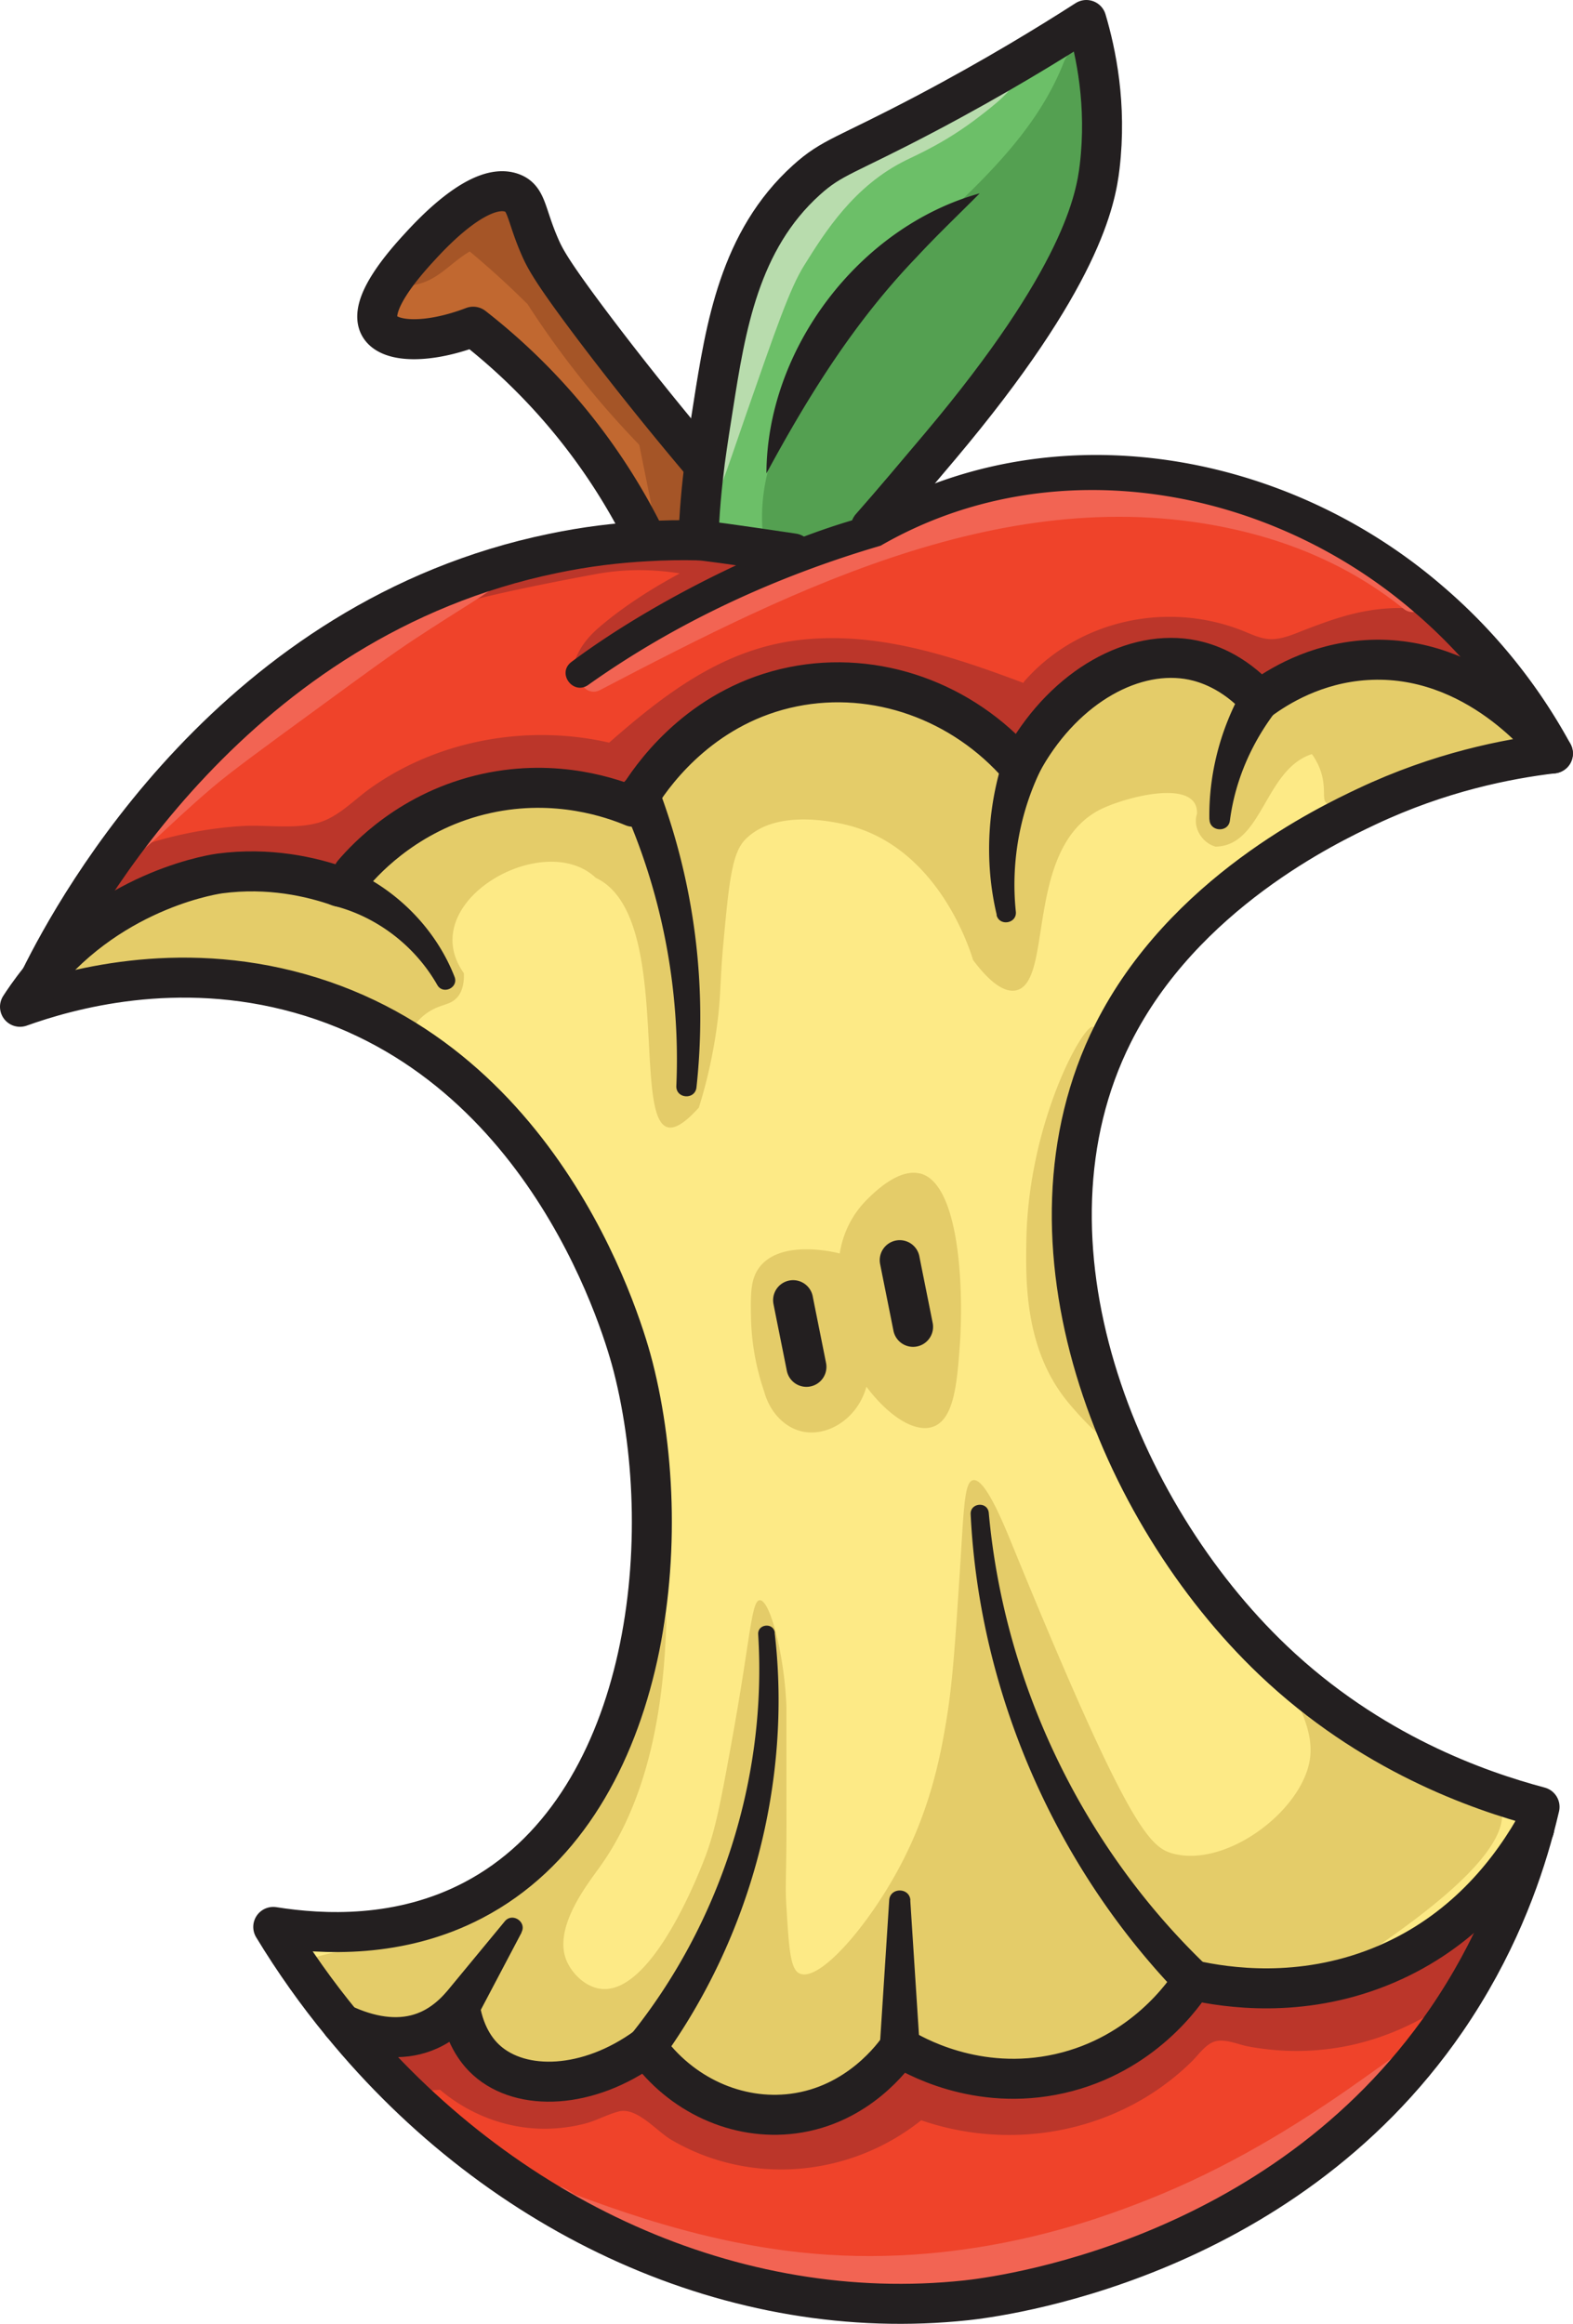
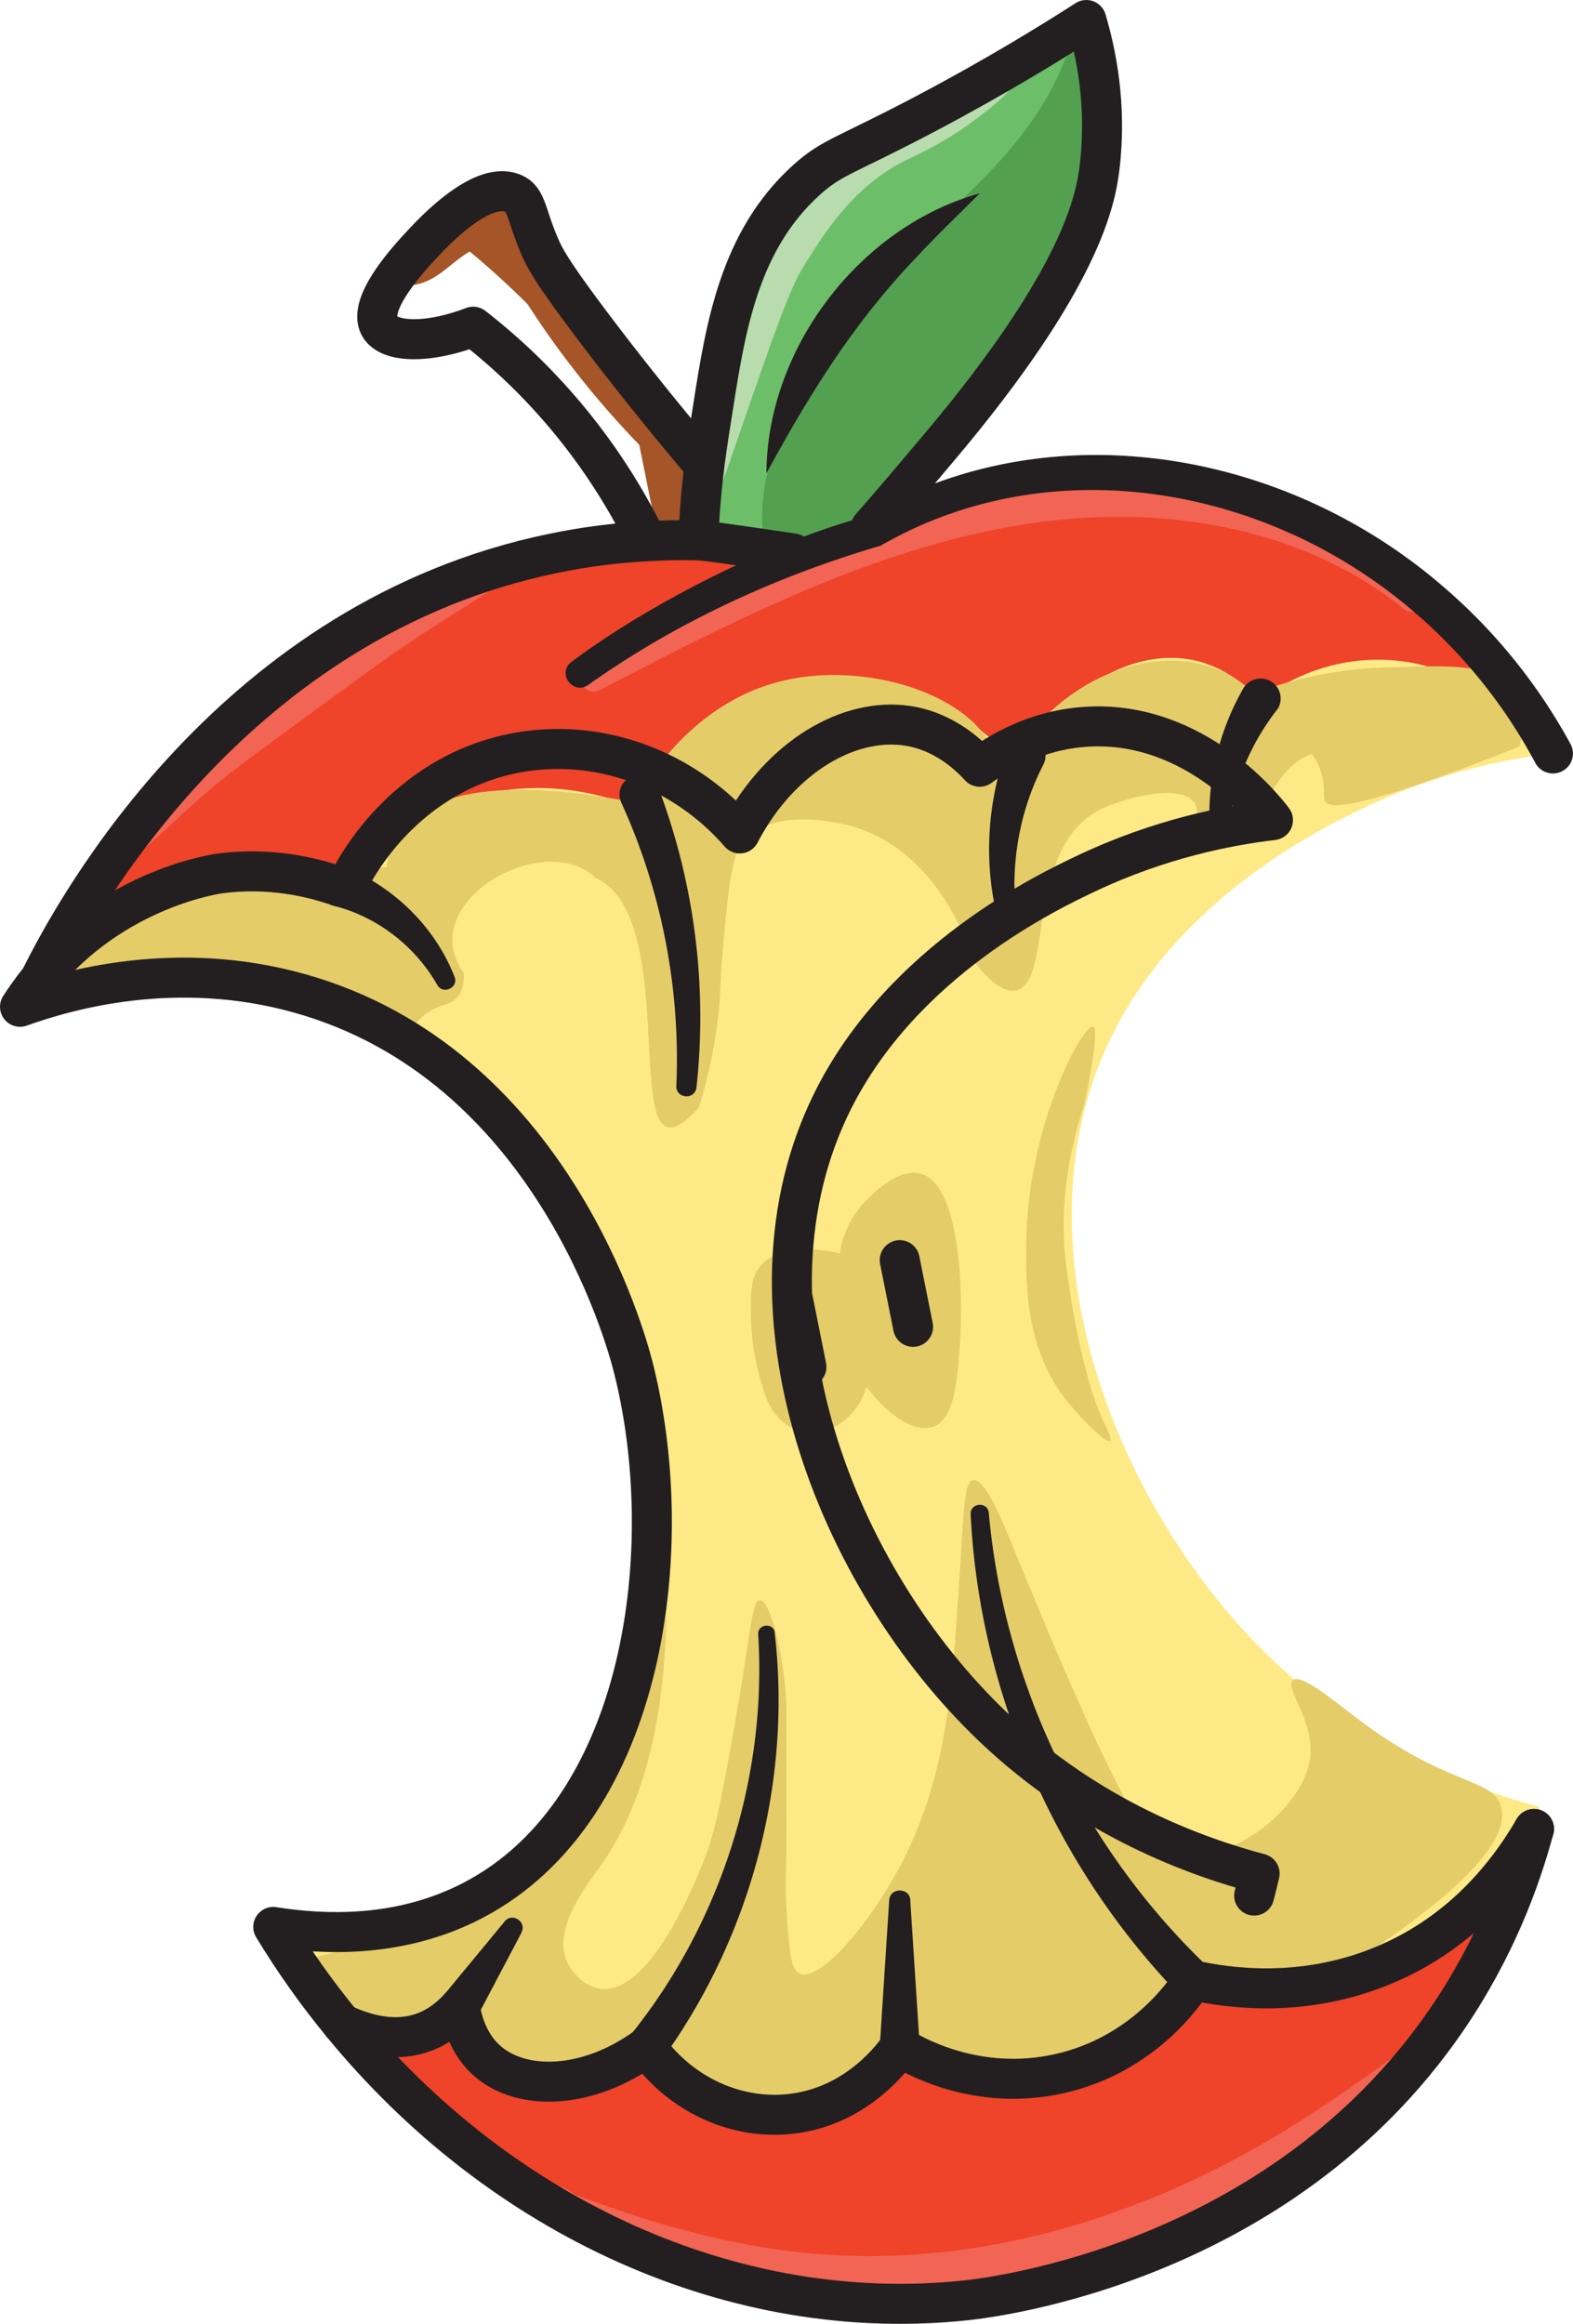
<svg xmlns="http://www.w3.org/2000/svg" viewBox="41 11 118.01 174.27">
  <path fill="#fdea86" d="M89.01 70.64c1.31-2.07 4.95-6.82 11.49-8.14 6.21-1.25 12.71 1.06 17 6 .13-.25.26-.49.4-.73 3.08-5.33 8.2-8.17 12.6-7.27.95.2 2.98.79 5 3 1.37-1.01 4.17-2.76 8-3 8.22-.52 13.53 6.36 14 7-3.44.41-8.48 1.39-14 4-2.83 1.34-13.73 6.5-19 17-7.81 15.57.27 35.84 12 47 7.3 6.95 15.41 9.78 20 11-.12.52-.26 1.07-.41 1.65 0 0 0 .01-.01.01-2.25 3.88-5.87 8.06-11.58 10.34-5.98 2.39-11.47 1.56-14 1-.59.92-3.72 5.58-10 7-6.25 1.41-11.06-1.42-12-2-.43.63-3.1 4.37-8 5-4.19.54-8.43-1.4-11-5-4.36 3.18-9.37 3.37-12 1-.51-.46-1.62-1.63-2-4-1.07 1.18-2.12 1.73-3 2-1.75.54-3.76.25-5.86-.75a62.166 62.166 0 0 1-5.14-7.25c3.71.59 9.5.88 15-2 13.05-6.82 15.41-26.65 12-40-.56-2.19-6.15-22.71-25-28-9.28-2.61-17.39-.29-21 1 .22-.34.72-1.1 1.51-2.08 2.23-2.72 6.73-7.06 13.49-7.92 3.82-.49 7.02.3 9 1 .95-1.24 4.55-5.62 11-7 5.21-1.11 9.4.35 11 1 .08-.16.25-.46.51-.86Z" />
  <path fill="#ef432a" d="M156.08 148.16c-1.05 3.9-2.96 9.07-6.58 14.34-12.46 18.12-33.61 20.74-36 21-17.34 1.86-34.92-6.16-46.86-20.75 2.1 1 4.11 1.29 5.86.75.88-.27 1.93-.82 3-2 .38 2.37 1.49 3.54 2 4 2.63 2.37 7.64 2.18 12-1 2.57 3.6 6.81 5.54 11 5 4.9-.63 7.57-4.37 8-5 .94.58 5.75 3.41 12 2 6.28-1.42 9.41-6.08 10-7 2.53.56 8.02 1.39 14-1 5.71-2.28 9.33-6.46 11.58-10.34ZM117.9 67.77c-.14.24-.27.48-.4.73-4.29-4.94-10.79-7.25-17-6-6.54 1.32-10.18 6.07-11.49 8.14-.26.4-.43.7-.51.86-1.6-.65-5.79-2.11-11-1-6.45 1.38-10.05 5.76-11 7-1.98-.7-5.18-1.49-9-1-6.76.86-11.26 5.2-13.49 7.92C46.86 78.64 58.68 57.4 82.5 52.5c2.43-.51 4.77-.79 7.01-.91 1.32-.08 2.6-.1 3.84-.07h.06c2.8.06 5.38.36 7.69.76l.3.81c1.85-.83 3.52-1.59 5.06-2.25 6.03-2.64 9.92-4.02 14.04-4.34 10.55-.8 18.66 3.53 21.09 4.87 9.52 5.24 14.19 12.93 15.91 16.13-.47-.64-5.78-7.52-14-7-3.83.24-6.63 1.99-8 3-2.02-2.21-4.05-2.8-5-3-4.4-.9-9.52 1.94-12.6 7.27Z" />
  <path fill="#6cbf68" d="M122.5 12.5c.72 2.43 1.55 6.34 1 11-.29 2.43-1.33 8.34-12 21-1.85 2.19-3.57 4.24-5.17 6.05l.13.28c-1.54.67-3.21 1.43-5.06 2.26l-.3-.81c-2.31-.4-4.89-.7-7.69-.76.03-1.95.24-4.06.48-5.97.21-1.53.43-2.93.61-4.05.94-5.98 1.97-12.46 7-17 1.95-1.76 2.88-1.77 9-5 5.19-2.74 9.29-5.26 12-7Z" />
-   <path fill="#c16830" d="M93.89 46.03c-.24 1.91-.45 4.02-.48 5.97h-.06c-1.24-.03-2.52-.01-3.84.07v-.09a46.558 46.558 0 0 0-5.01-8 45.77 45.77 0 0 0-8-8c-3.33 1.27-6.25 1.23-7 0-.98-1.6 1.93-4.84 3-6 .9-.98 4.61-5.01 7-4 1.04.44.96 1.62 2 4 .39.9.92 1.91 4 6 1.79 2.37 4.46 5.8 8 10l.39.05Z" />
  <path fill="#e4cc69" d="M154.67 62.92c-1.54-2.38-5.64-1.96-9.78-1.86-3.35.08-6.7.79-9.8 1.93-6.39-6.08-17.79.12-19.05 8.1a.598.598 0 0 1-.31-.28c-.12-.25-.02-.59.27-.82.04-.54.03-1.31-.24-2.16-1.49-4.67-9.52-7.21-15.76-5.84-5.59 1.22-8.86 5.38-10 7-.11.27-.29.65-.6 1.02-.52.62-1.13.91-1.46 1.05-5.49-1.03-16.88-2.44-17.94 4.97-1.31-.02-2.61 1.25-1.97 2.7-7.18-2.43-15.53-1.46-21.76 2.94-2.09 1.47-.09 4.94 2.02 3.45 4.73-1.1 8.3-.7 10.71-.13 4.88 1.17 11.46 4.65 13 3 .17-.19.42-.58 1-1 1.01-.72 1.7-.56 2.27-1.16.27-.29.57-.82.53-1.85-3.77-5.3 5.96-10.87 9.9-7.15 6.87 3.22 1.19 24.48 7.73 17.23a37.11 37.11 0 0 0 1.37-6.22c.31-2.32.19-3.09.48-6.23.41-4.4.63-6.62 1.61-7.63 2.47-2.58 7.58-1.15 8.11-.99 6.42 1.88 8.72 9.07 9 10 1.63 2.18 2.64 2.39 3.21 2.28 2.82-.56.67-10.34 6.08-13.43 1.74-.99 7.64-2.61 7.51.19-.34 1.03.39 2.19 1.4 2.46 3.54-.07 3.66-5.78 7.22-6.94.12.16.31.45.49.84.62 1.36.3 2.35.5 2.71.39.72 3.52.29 14.59-4.12.3-1.16.5-2.79-.33-4.08ZM110 99c-1.62-.39-3.46 1.46-4 2a7.23 7.23 0 0 0-2 4c-.29-.08-4.36-1.09-6 1-.69.88-.69 1.97-.66 3.74.04 2.39.55 4.33.99 5.61.4 1.48 1.45 2.65 2.78 2.98 1.91.47 4.21-.89 4.89-3.34 1.65 2.2 3.63 3.48 5 3 1.56-.55 1.79-3.19 2-6 .31-4.13.04-12.27-3-13Zm-1 9.46c-.32-.16-.1-.56-.14-.87.15.06.3.1.46.12-.1.26-.2.51-.32.75Zm44.59 37.95c-.65-2.08-4.04-1.48-10.59-6.41-2.11-1.59-4.37-3.51-5-3-.69.55 1.66 3.05 1.28 5.86-.53 3.89-6.25 8.22-10.28 7.14-1.77-.47-3.42-2.05-12-23-.76-1.86-2.11-5.18-3-5-.67.13-.69 2.17-1 7-.36 5.45-.54 8.22-1 11-.37 2.21-1.01 5.9-3 10-2.34 4.82-6.41 9.68-8 9-.71-.3-.81-1.87-1-5-.09-1.39-.03-1.66 0-5 .01-1.64 0-.84 0-8v-2c-.14-3.81-1.22-8.03-2-8-.63.03-.7 2.78-2 10-.83 4.59-1.24 6.89-2 9-.19.52-3.86 10.51-7.85 10.15-1.17-.1-2.19-1.09-2.63-2.08-1.07-2.46 1.52-5.73 2.48-7.07 2.35-3.28 4.83-8.89 5-19-.29 1.73-.84 4.2-2 7-.81 1.96-4.39 10.64-12.86 15.27-6.71 3.66-12.38 2.54-12.61 4.57-.19 1.65 3.43 3.69 6.47 4.17 3.11.49 5.58-.66 6.51-1.15.45 1.08 1.44 2.97 3.49 4.15 3.56 2.04 8.86 1.05 9.68-1.19.2-.54.12-1.11-.05-1.62.24-.11.47-.24.7-.36.35.68 2.65 4.96 7.67 6.17 4.35 1.05 9.04-.63 12.05-4.28 5.85 3.34 16.16 1.26 19.52-4.98 3.4-2.73 7.61.48 11.66-.75 11.67-7.4 12.9-10.85 12.36-12.57Zm-29.67-28.52c-1.84-3.76-2.74-10.56-2.92-11.89-.34-2.56-.45-6.69 1.34-12.14.95-4.59.92-5.78.66-5.86-.72-.22-4.85 7.16-5 16-.05 3.04-.14 8.07 3 12 .89 1.12 2.96 3.3 3.27 3.06.17-.13-.24-.94-.35-1.17Z" />
-   <path fill="#bb362a" d="M150.34 154.98a15.83 15.83 0 0 1-8.98 5.49c-1.67.36-3.45.44-5.15.21-2.27-.31-4.38-1.21-6.51.16-1.58 1.01-2.68 2.6-4.25 3.63-1.47.97-3.06 1.67-4.76 2.12-3.01.79-6.29.74-9.24-.31-.57-.68-1.52-1.04-2.4-.6-.54.08-1.03.37-1.35.92-.05.09-.1.2-.13.3-2.28 1.84-5.13 2.88-8.1 2.83-1.71-.03-3.44-.42-5-1.14-1.53-.71-2.69-1.91-4.16-2.68-3.26-1.73-6.18 1.15-9.57.66-1.48-.21-2.94-.83-4.07-1.8-.83-.71-1.32-1.09-2.44-1.07-1.15.02-2.3.13-3.45.2-2.56.15-2.58 4.15 0 4 1.08-.06 2.15-.12 3.23-.19 2.32 1.97 5.36 3.07 8.42 2.91.85-.04 1.71-.17 2.53-.39.84-.23 1.61-.67 2.46-.89 1.36-.35 2.84 1.48 3.95 2.13 5.98 3.49 13.44 2.76 18.74-1.47 5.46 1.88 11.58 1.36 16.62-1.59 1.33-.78 2.58-1.74 3.68-2.82.49-.48 1.04-1.3 1.73-1.5.75-.23 1.75.23 2.49.37 3.19.6 6.51.41 9.59-.6 3.48-1.14 6.65-3.2 8.97-6.04 1.62-1.98-1.19-4.82-2.83-2.83Zm2.63-95.86c-2.56-2.27-5.85-2.87-9.16-2.35-1.69.26-3.27.83-4.86 1.44-.78.3-1.62.69-2.47.72-.79.03-1.53-.34-2.25-.63-5.62-2.23-12.27-.84-16.33 3.73-.05.06-.09.12-.13.18-5.44-2.04-11.12-3.94-17.01-3.19-5.62.72-9.94 4.06-14.06 7.67-6.08-1.39-12.79-.22-17.9 3.41-1.28.91-2.45 2.21-4 2.62-1.81.48-3.85.11-5.71.23-3.86.25-7.55 1.25-11.05 2.88-.98.46-1.23 1.87-.72 2.74.59 1 1.75 1.18 2.74.72 3.18-1.48 6.66-2.31 10.17-2.38 1.74-.04 3.49.12 5.21-.23 1.77-.36 3.13-1.36 4.52-2.46 4.81-3.8 11.13-5.07 17.01-3.33 1.13.34 1.96-.29 2.3-1.14 3.59-3.17 7.46-6.4 12.43-6.83 5.5-.48 10.75 1.53 15.8 3.45.83.31 1.76-.18 2.23-.9.35-.07.7-.26 1.01-.61 1.63-1.83 3.7-3 6.1-3.48 2.58-.51 4.71.22 7.1 1.08 3.12 1.12 5.65-.41 8.58-1.29 2.49-.75 5.52-1.09 7.62.78 1.92 1.7 4.76-1.11 2.83-2.83Zm-56.45-6.6c-7.42-1.28-15.06-.62-22.12 2.02-.97.36-.81 1.69-.08 1.95.23.08.51.02.61-.02 2.08-.81 9.88-2.26 11.07-2.47 1.38-.23 3.42-.41 6 0-1.23.66-3.79 2.11-6 4-.51.44-1.63 1.43-2 3-.1.41-.2.83 0 1 .51.45 2.3-1.36 5-3 4.34-2.64 7.28-2.57 7.76-4.65.2-.87-.02-1.79-.24-1.83Z" />
  <path fill="#a55527" d="M91.66 44.49a.909.909 0 0 0-.13-.33c-.26-.41-.54-.82-.82-1.22l-.18-.89c-.11-.53-.51-.73-.92-.7a70.348 70.348 0 0 0-4.08-5.18c-.41-.56-.82-1.11-1.23-1.67-1.13-1.53-2.25-3.07-3.39-4.59-.27-.36-.55-.72-.86-1.05.1-.08.18-.17.24-.28.26-.5.11-1.07-.36-1.37-1.45-.93-3.51-.91-4.91.11-.22.16-.39.33-.46.6-.06.2-.03.46.06.66-.82.66-1.7 1.69-2.78 1.82-1.26.15-1.28 2.15 0 2 1.93-.22 2.87-1.65 4.4-2.54a64.92 64.92 0 0 1 4.34 3.95 68.74 68.74 0 0 0 8.38 10.55c.4 2 .81 4 1.21 6 .12.59.97.96 1.47.6 2.41-1.76 1.39-4.41.02-6.45Z" />
  <path fill="#54a051" d="M124.73 16.22c.1-2.41-3.16-2.5-3.93-.53-2.59 6.59-8.66 10.97-13.47 15.86-3.44 3.5-6.64 7.77-7.93 12.54a13.84 13.84 0 0 0-1.21 6.42c.07 1.26 1.47 2.47 2.71 1.88.79 0 1.68-.6 1.93-1.4.19-.15.39-.29.58-.45.14.03.28.07.42.08 2.17.19 3.38-1.46 4.53-3.01 1.19-1.61 2.39-3.21 3.58-4.82 2.12-2.21 4.12-4.54 5.99-6.98l.02-.02c.1-.14.21-.27.32-.4.49-.65.43-1.35.08-1.9 3.51-5.15 6.1-10.79 6.37-17.26Z" />
  <path fill="#f26453" d="M147.72 55.26c-6.21-5.03-14.05-7.29-21.96-7.46v-.08c-.15-.57-.7-.78-1.23-.7l-14.41 2.13c-.48.07-.75.62-.71 1.07-3.35 1-6.63 2.25-9.84 3.64-4.97 2.16-9.77 4.66-14.57 7.16-1.14.6-.13 2.32 1.01 1.73 14.79-7.72 31.38-16.13 48.53-11.83 4.28 1.07 8.34 2.96 11.77 5.74.99.8 2.42-.6 1.41-1.41ZM75 56c-1.95.62-3.14.79-4 1-.99.24-2.68.78-6.53 3.67-4.63 3.47-8.54 7.43-10.69 9.72-.44.29-1.06.77-1.62 1.53-.81 1.1-1.52 2.8-1.16 3.08.46.34 2.25-1.82 6-5 1.36-1.15 3.57-2.77 8-6 3.57-2.61 5.35-3.91 7-5 3.38-2.24 6.11-3.79 6-4-.07-.12-1.08.39-3 1Zm73 108c-.7-.85-8.68 7.15-21 12-3.52 1.38-13.12 5.04-25 4-10.95-.96-19.79-5.56-20-5-.15.39 4.04 2.51 4.18 2.29.12-.2-2.97-2.52-3.18-2.29-.19.21 1.91 2.86 4.58 4.75 1.82 1.29 4.37 2.57 8.42 3.25 9.29 1.55 26.23-.1 38.95-7 1.41-.76 5.94-3.31 10.29-8.13 1.13-1.25 3.12-3.44 2.76-3.87Z" />
  <path fill="#b8dcad" d="M117 17c-.33-.72-3.58.05-4.99.46-7.69 2.23-12.38 8.79-13.76 10.76-1.31 1.88-5.66 8.3-5.31 16.38.02.38.2 4.3 1.06 4.4.67.08 1.36-2.28 3-7 2.18-6.26 3.26-9.39 4.32-11.08 1.55-2.48 3.73-5.99 7.68-7.92.85-.42 3.01-1.35 5.51-3.29 1-.77 2.75-2.12 2.49-2.71Z" />
-   <path fill="none" stroke="#231f20" stroke-linecap="round" stroke-linejoin="round" stroke-width="3" d="M67.5 76.5c1.02-1.19 4.33-4.76 10-6 5.28-1.16 9.51.38 11 1m67.59 76.65c.15-.58.29-1.13.41-1.65-4.59-1.22-12.7-4.05-20-11-11.73-11.16-19.81-31.43-12-47 5.27-10.5 16.17-15.66 19-17 5.52-2.61 10.56-3.59 14-4-.47-.64-5.78-7.52-14-7-3.83.24-6.63 1.99-8 3-2.02-2.21-4.05-2.8-5-3-4.4-.9-9.52 1.94-12.6 7.27-.14.24-.27.48-.4.73-4.29-4.94-10.79-7.25-17-6-6.54 1.32-10.18 6.07-11.49 8.14-.26.4-.43.7-.51.86" />
+   <path fill="none" stroke="#231f20" stroke-linecap="round" stroke-linejoin="round" stroke-width="3" d="M67.5 76.5m67.59 76.65c.15-.58.29-1.13.41-1.65-4.59-1.22-12.7-4.05-20-11-11.73-11.16-19.81-31.43-12-47 5.27-10.5 16.17-15.66 19-17 5.52-2.61 10.56-3.59 14-4-.47-.64-5.78-7.52-14-7-3.83.24-6.63 1.99-8 3-2.02-2.21-4.05-2.8-5-3-4.4-.9-9.52 1.94-12.6 7.27-.14.24-.27.48-.4.73-4.29-4.94-10.79-7.25-17-6-6.54 1.32-10.18 6.07-11.49 8.14-.26.4-.43.7-.51.86" />
  <path fill="none" stroke="#231f20" stroke-linecap="round" stroke-linejoin="round" stroke-width="3" d="M66.5 77.5c-2.18-.77-5.33-1.48-9-1 0 0-7.91 1-13.49 7.92-.79.98-1.29 1.74-1.51 2.08 3.61-1.29 11.72-3.61 21-1 18.85 5.29 24.44 25.81 25 28 3.41 13.35 1.05 33.18-12 40-5.5 2.88-11.29 2.59-15 2 1.56 2.57 3.28 4.99 5.14 7.25 11.94 14.59 29.52 22.61 46.86 20.75 2.02-.22 23.47-2.76 36-21 3.7-5.39 5.58-10.61 6.58-14.34" />
  <path fill="#231f20" d="M83.88 60.63c6.29-4.69 15.42-9.12 21.97-10.87 13.79-8.1 31.37-5.09 43.26 5.09a41.96 41.96 0 0 1 9.71 11.94c.4.73.13 1.64-.6 2.03-.73.4-1.65.12-2.04-.61-2.25-4.23-5.3-8.05-8.93-11.18-10.96-9.55-27.28-12.55-40.18-5.11-7.8 2.29-15.29 5.72-21.95 10.45-1.12.78-2.38-.89-1.24-1.74Z" />
  <path fill="none" stroke="#231f20" stroke-linecap="round" stroke-linejoin="round" stroke-width="3" d="M43.5 85.5c.11-.25.28-.61.51-1.08C46.86 78.64 58.68 57.4 82.5 52.5c2.43-.51 4.77-.79 7.01-.91 1.32-.08 2.6-.1 3.84-.07h.06c.31 0 2.31.27 7.09.98m55.59 95.65s0 .01-.01.01c-2.25 3.88-5.87 8.06-11.58 10.34-5.98 2.39-11.47 1.56-14 1-.59.92-3.72 5.58-10 7-6.25 1.41-11.06-1.42-12-2-.43.63-3.1 4.37-8 5-4.19.54-8.43-1.4-11-5-4.36 3.18-9.37 3.37-12 1-.51-.46-1.62-1.63-2-4-1.07 1.18-2.12 1.73-3 2-1.75.54-3.76.25-5.86-.75" />
  <path fill="none" stroke="#231f20" stroke-linecap="round" stroke-linejoin="round" stroke-width="3" d="M93.41 51.52c.03-1.95.24-4.06.48-5.97.21-1.53.43-2.93.61-4.05.94-5.98 1.97-12.46 7-17 1.95-1.76 2.88-1.77 9-5 5.19-2.74 9.29-5.26 12-7 .72 2.43 1.55 6.34 1 11-.29 2.43-1.33 8.34-12 21-1.85 2.19-3.57 4.24-5.17 6.05" />
  <path fill="#231f20" d="M91.74 92.44c.32-7.33-1.12-14.66-4.12-21.23-.79-1.8 1.88-3.03 2.73-1.25a48.634 48.634 0 0 1 2.9 22.59c-.11.95-1.55.85-1.51-.12Zm-17.93-7.57c-1.72-3.02-4.63-5.16-7.79-5.95-2.04-.58-1.07-3.58.93-2.86 3.76 1.53 6.75 4.6 8.15 8.19.32.81-.86 1.37-1.29.62Zm41.97-5.25c-.96-4.03-.72-8.41.74-12.45.28-.79 1.15-1.2 1.93-.92a1.5 1.5 0 0 1 .82 2.1c-1.7 3.3-2.46 7.17-2.06 11.01.1.9-1.24 1.13-1.45.25Zm15.95-7.16c-.06-3.34.8-6.77 2.52-9.79.4-.74 1.34-1 2.07-.59.72.41.97 1.33.56 2.05-1.88 2.38-3.2 5.26-3.61 8.4-.11.93-1.52.85-1.53-.08Zm-32.61 60.99c1.3 11.19-1.8 22.8-8.43 31.96-.48.67-1.42.83-2.09.34s-.83-1.42-.34-2.09c6.77-8.37 10.3-19.3 9.62-30.1-.05-.79 1.16-.91 1.25-.11Zm16.06-9c1.16 12.84 7.09 25.12 16.38 33.99 1.39 1.38-.63 3.51-2.08 2.16-9.33-9.65-15.01-22.69-15.66-36.05-.04-.86 1.27-.98 1.36-.1Zm-5.89 29.05.71 11c.06 2.1-3.06 2.11-3 0l.71-11c.06-.98 1.53-.97 1.59 0Zm-29.16 2.42-3.38 6.41c-1.1 1.9-3.83.08-2.5-1.66l4.62-5.59c.57-.69 1.67.05 1.25.83ZM98.5 46.5c.03-9.36 6.98-18.49 16-21-1.65 1.66-3.26 3.19-4.75 4.8-4.64 4.83-8.05 10.29-11.25 16.2Z" />
  <path fill="none" stroke="#231f20" stroke-linecap="round" stroke-linejoin="round" stroke-width="3" d="M100.5 108.5c.33 1.67.67 3.33 1 5m7-8c.33 1.67.67 3.33 1 5m-20-59a45.826 45.826 0 0 0-13-16c-3.33 1.27-6.25 1.23-7 0-.98-1.6 1.93-4.84 3-6 .9-.98 4.61-5.01 7-4 1.04.44.96 1.62 2 4 .39.9.92 1.91 4 6 1.79 2.37 4.46 5.8 8 10" />
</svg>